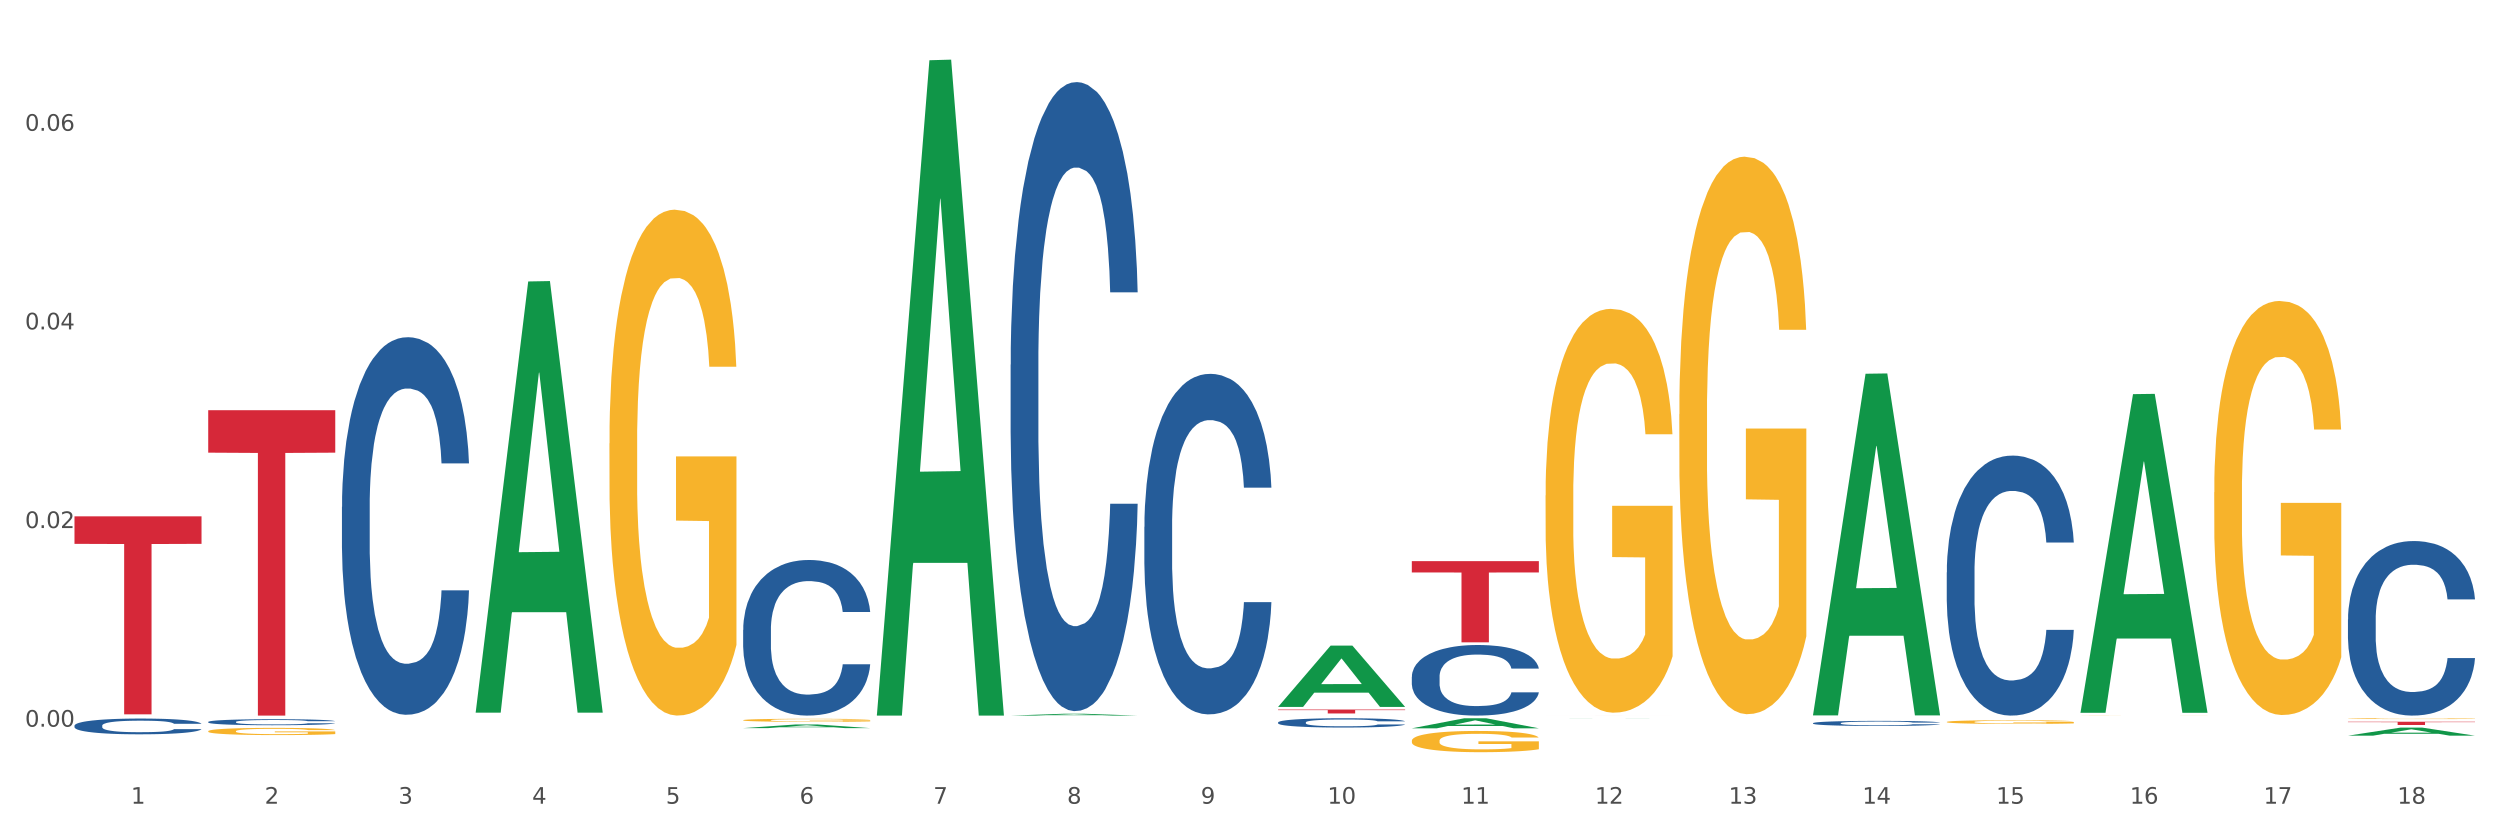
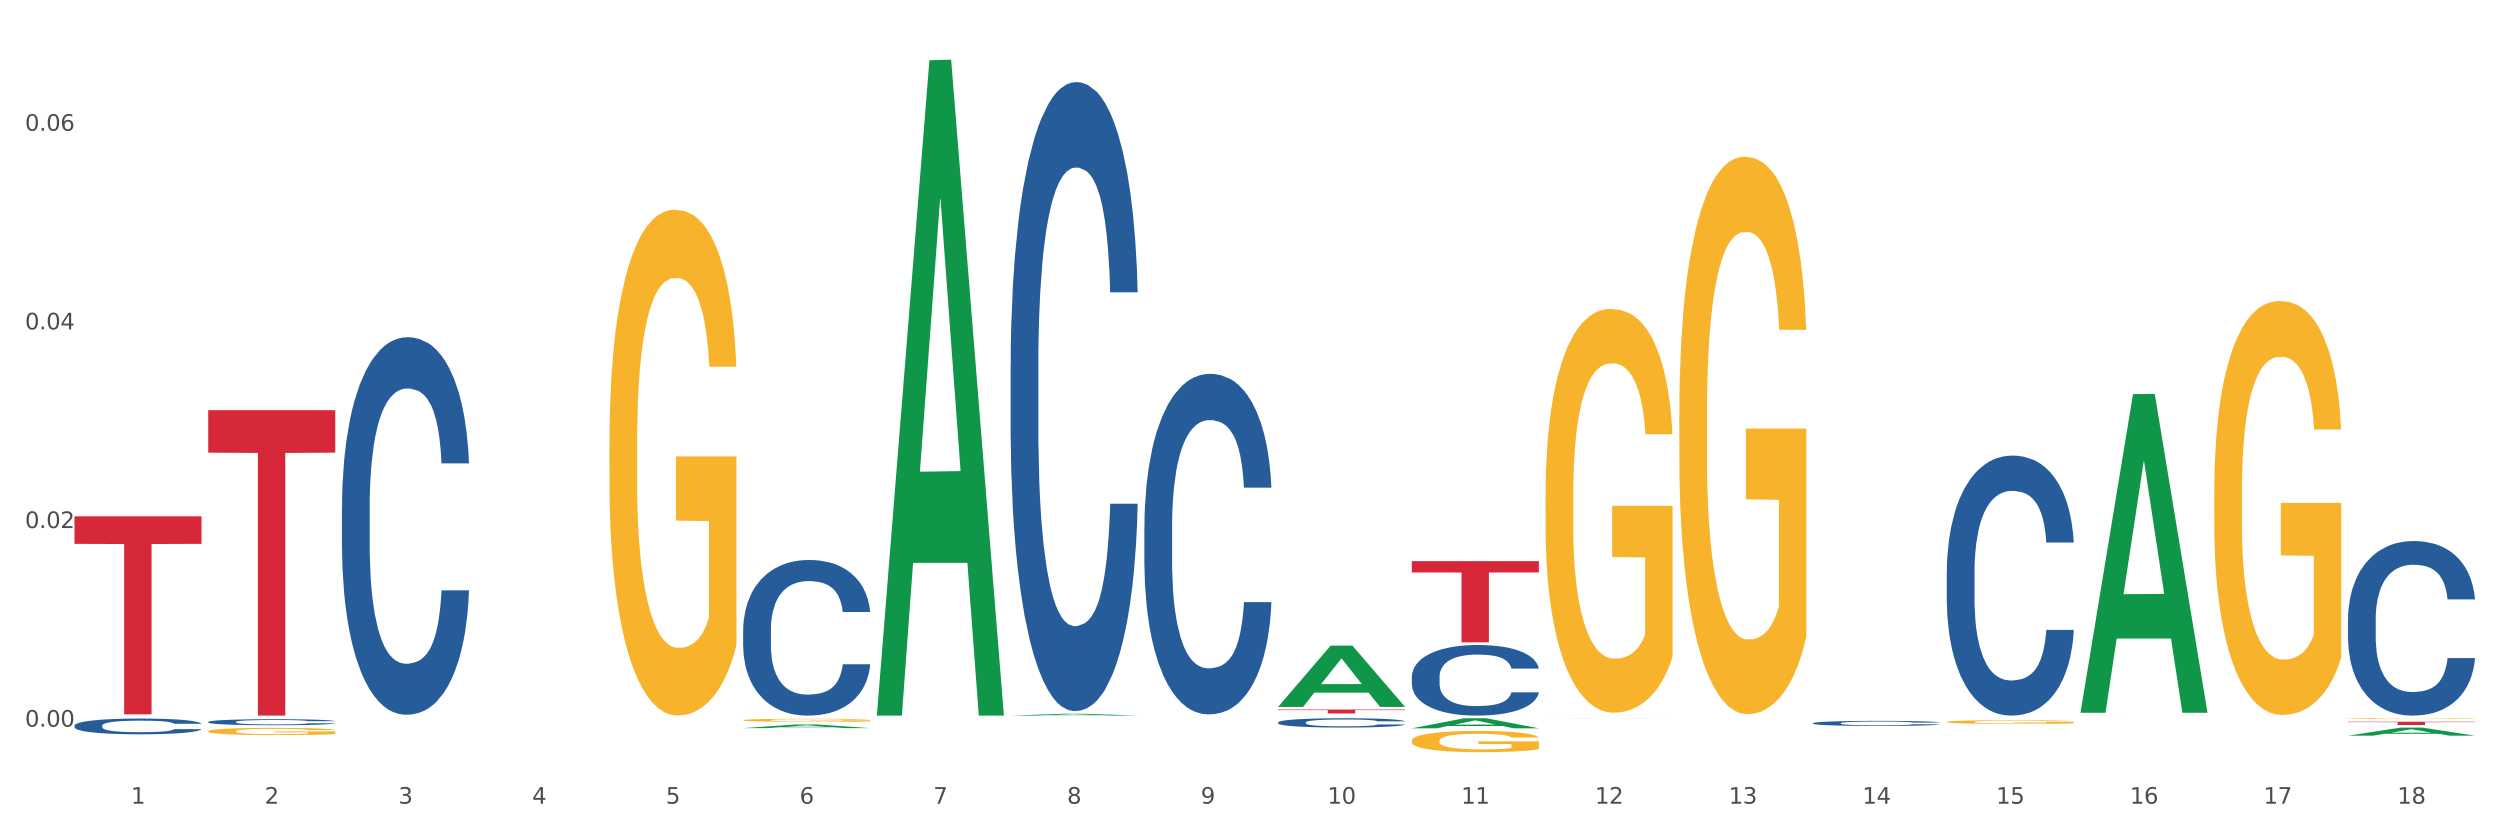
<svg xmlns="http://www.w3.org/2000/svg" xmlns:xlink="http://www.w3.org/1999/xlink" width="1080pt" height="360pt" viewBox="0 0 1080 360" version="1.1">
  <rect x="0" y="0" width="1080" height="360" fill="#333333" stroke="none" />
  <defs>
    <style type="text/css">*{stroke-linejoin: round; stroke-linecap: butt}</style>
  </defs>
  <g id="figure_1">
    <g id="patch_1">
      <path d="M 0 360  L 1080 360  L 1080 0  L 0 0  z " style="fill: #ffffff; stroke: #ffffff; stroke-linejoin: miter" />
    </g>
    <g id="axes_1">
      <g id="matplotlib.axis_1">
        <g id="xtick_1">
          <g id="text_1">
            <g style="fill: #4d4d4d" transform="translate(56.563 347.204) scale(0.096 -0.096)">
              <defs>
                <path id="DejaVuSans-31" d="M 794 531  L 1825 531  L 1825 4091  L 703 3866  L 703 4441  L 1819 4666  L 2450 4666  L 2450 531  L 3481 531  L 3481 0  L 794 0  L 794 531  z " transform="scale(0.016)" />
              </defs>
              <use xlink:href="#DejaVuSans-31" />
            </g>
          </g>
        </g>
        <g id="xtick_2">
          <g id="text_2">
            <g style="fill: #4d4d4d" transform="translate(114.336 347.204) scale(0.096 -0.096)">
              <defs>
                <path id="DejaVuSans-32" d="M 1228 531  L 3431 531  L 3431 0  L 469 0  L 469 531  Q 828 903 1448 1529  Q 2069 2156 2228 2338  Q 2531 2678 2651 2914  Q 2772 3150 2772 3378  Q 2772 3750 2511 3984  Q 2250 4219 1831 4219  Q 1534 4219 1204 4116  Q 875 4013 500 3803  L 500 4441  Q 881 4594 1212 4672  Q 1544 4750 1819 4750  Q 2544 4750 2975 4387  Q 3406 4025 3406 3419  Q 3406 3131 3298 2873  Q 3191 2616 2906 2266  Q 2828 2175 2409 1742  Q 1991 1309 1228 531  z " transform="scale(0.016)" />
              </defs>
              <use xlink:href="#DejaVuSans-32" />
            </g>
          </g>
        </g>
        <g id="xtick_3">
          <g id="text_3">
            <g style="fill: #4d4d4d" transform="translate(172.109 347.204) scale(0.096 -0.096)">
              <defs>
                <path id="DejaVuSans-33" d="M 2597 2516  Q 3050 2419 3304 2112  Q 3559 1806 3559 1356  Q 3559 666 3084 287  Q 2609 -91 1734 -91  Q 1441 -91 1130 -33  Q 819 25 488 141  L 488 750  Q 750 597 1062 519  Q 1375 441 1716 441  Q 2309 441 2620 675  Q 2931 909 2931 1356  Q 2931 1769 2642 2001  Q 2353 2234 1838 2234  L 1294 2234  L 1294 2753  L 1863 2753  Q 2328 2753 2575 2939  Q 2822 3125 2822 3475  Q 2822 3834 2567 4026  Q 2313 4219 1838 4219  Q 1578 4219 1281 4162  Q 984 4106 628 3988  L 628 4550  Q 988 4650 1302 4700  Q 1616 4750 1894 4750  Q 2613 4750 3031 4423  Q 3450 4097 3450 3541  Q 3450 3153 3228 2886  Q 3006 2619 2597 2516  z " transform="scale(0.016)" />
              </defs>
              <use xlink:href="#DejaVuSans-33" />
            </g>
          </g>
        </g>
        <g id="xtick_4">
          <g id="text_4">
            <g style="fill: #4d4d4d" transform="translate(229.882 347.204) scale(0.096 -0.096)">
              <defs>
                <path id="DejaVuSans-34" d="M 2419 4116  L 825 1625  L 2419 1625  L 2419 4116  z M 2253 4666  L 3047 4666  L 3047 1625  L 3713 1625  L 3713 1100  L 3047 1100  L 3047 0  L 2419 0  L 2419 1100  L 313 1100  L 313 1709  L 2253 4666  z " transform="scale(0.016)" />
              </defs>
              <use xlink:href="#DejaVuSans-34" />
            </g>
          </g>
        </g>
        <g id="xtick_5">
          <g id="text_5">
            <g style="fill: #4d4d4d" transform="translate(287.655 347.204) scale(0.096 -0.096)">
              <defs>
                <path id="DejaVuSans-35" d="M 691 4666  L 3169 4666  L 3169 4134  L 1269 4134  L 1269 2991  Q 1406 3038 1543 3061  Q 1681 3084 1819 3084  Q 2600 3084 3056 2656  Q 3513 2228 3513 1497  Q 3513 744 3044 326  Q 2575 -91 1722 -91  Q 1428 -91 1123 -41  Q 819 9 494 109  L 494 744  Q 775 591 1075 516  Q 1375 441 1709 441  Q 2250 441 2565 725  Q 2881 1009 2881 1497  Q 2881 1984 2565 2268  Q 2250 2553 1709 2553  Q 1456 2553 1204 2497  Q 953 2441 691 2322  L 691 4666  z " transform="scale(0.016)" />
              </defs>
              <use xlink:href="#DejaVuSans-35" />
            </g>
          </g>
        </g>
        <g id="xtick_6">
          <g id="text_6">
            <g style="fill: #4d4d4d" transform="translate(345.428 347.204) scale(0.096 -0.096)">
              <defs>
                <path id="DejaVuSans-36" d="M 2113 2584  Q 1688 2584 1439 2293  Q 1191 2003 1191 1497  Q 1191 994 1439 701  Q 1688 409 2113 409  Q 2538 409 2786 701  Q 3034 994 3034 1497  Q 3034 2003 2786 2293  Q 2538 2584 2113 2584  z M 3366 4563  L 3366 3988  Q 3128 4100 2886 4159  Q 2644 4219 2406 4219  Q 1781 4219 1451 3797  Q 1122 3375 1075 2522  Q 1259 2794 1537 2939  Q 1816 3084 2150 3084  Q 2853 3084 3261 2657  Q 3669 2231 3669 1497  Q 3669 778 3244 343  Q 2819 -91 2113 -91  Q 1303 -91 875 529  Q 447 1150 447 2328  Q 447 3434 972 4092  Q 1497 4750 2381 4750  Q 2619 4750 2861 4703  Q 3103 4656 3366 4563  z " transform="scale(0.016)" />
              </defs>
              <use xlink:href="#DejaVuSans-36" />
            </g>
          </g>
        </g>
        <g id="xtick_7">
          <g id="text_7">
            <g style="fill: #4d4d4d" transform="translate(403.201 347.204) scale(0.096 -0.096)">
              <defs>
                <path id="DejaVuSans-37" d="M 525 4666  L 3525 4666  L 3525 4397  L 1831 0  L 1172 0  L 2766 4134  L 525 4134  L 525 4666  z " transform="scale(0.016)" />
              </defs>
              <use xlink:href="#DejaVuSans-37" />
            </g>
          </g>
        </g>
        <g id="xtick_8">
          <g id="text_8">
            <g style="fill: #4d4d4d" transform="translate(460.974 347.204) scale(0.096 -0.096)">
              <defs>
                <path id="DejaVuSans-38" d="M 2034 2216  Q 1584 2216 1326 1975  Q 1069 1734 1069 1313  Q 1069 891 1326 650  Q 1584 409 2034 409  Q 2484 409 2743 651  Q 3003 894 3003 1313  Q 3003 1734 2745 1975  Q 2488 2216 2034 2216  z M 1403 2484  Q 997 2584 770 2862  Q 544 3141 544 3541  Q 544 4100 942 4425  Q 1341 4750 2034 4750  Q 2731 4750 3128 4425  Q 3525 4100 3525 3541  Q 3525 3141 3298 2862  Q 3072 2584 2669 2484  Q 3125 2378 3379 2068  Q 3634 1759 3634 1313  Q 3634 634 3220 271  Q 2806 -91 2034 -91  Q 1263 -91 848 271  Q 434 634 434 1313  Q 434 1759 690 2068  Q 947 2378 1403 2484  z M 1172 3481  Q 1172 3119 1398 2916  Q 1625 2713 2034 2713  Q 2441 2713 2670 2916  Q 2900 3119 2900 3481  Q 2900 3844 2670 4047  Q 2441 4250 2034 4250  Q 1625 4250 1398 4047  Q 1172 3844 1172 3481  z " transform="scale(0.016)" />
              </defs>
              <use xlink:href="#DejaVuSans-38" />
            </g>
          </g>
        </g>
        <g id="xtick_9">
          <g id="text_9">
            <g style="fill: #4d4d4d" transform="translate(518.747 347.204) scale(0.096 -0.096)">
              <defs>
                <path id="DejaVuSans-39" d="M 703 97  L 703 672  Q 941 559 1184 500  Q 1428 441 1663 441  Q 2288 441 2617 861  Q 2947 1281 2994 2138  Q 2813 1869 2534 1725  Q 2256 1581 1919 1581  Q 1219 1581 811 2004  Q 403 2428 403 3163  Q 403 3881 828 4315  Q 1253 4750 1959 4750  Q 2769 4750 3195 4129  Q 3622 3509 3622 2328  Q 3622 1225 3098 567  Q 2575 -91 1691 -91  Q 1453 -91 1209 -44  Q 966 3 703 97  z M 1959 2075  Q 2384 2075 2632 2365  Q 2881 2656 2881 3163  Q 2881 3666 2632 3958  Q 2384 4250 1959 4250  Q 1534 4250 1286 3958  Q 1038 3666 1038 3163  Q 1038 2656 1286 2365  Q 1534 2075 1959 2075  z " transform="scale(0.016)" />
              </defs>
              <use xlink:href="#DejaVuSans-39" />
            </g>
          </g>
        </g>
        <g id="xtick_10">
          <g id="text_10">
            <g style="fill: #4d4d4d" transform="translate(573.466 347.204) scale(0.096 -0.096)">
              <defs>
                <path id="DejaVuSans-30" d="M 2034 4250  Q 1547 4250 1301 3770  Q 1056 3291 1056 2328  Q 1056 1369 1301 889  Q 1547 409 2034 409  Q 2525 409 2770 889  Q 3016 1369 3016 2328  Q 3016 3291 2770 3770  Q 2525 4250 2034 4250  z M 2034 4750  Q 2819 4750 3233 4129  Q 3647 3509 3647 2328  Q 3647 1150 3233 529  Q 2819 -91 2034 -91  Q 1250 -91 836 529  Q 422 1150 422 2328  Q 422 3509 836 4129  Q 1250 4750 2034 4750  z " transform="scale(0.016)" />
              </defs>
              <use xlink:href="#DejaVuSans-31" />
              <use xlink:href="#DejaVuSans-30" transform="translate(63.623 0)" />
            </g>
          </g>
        </g>
        <g id="xtick_11">
          <g id="text_11">
            <g style="fill: #4d4d4d" transform="translate(631.239 347.204) scale(0.096 -0.096)">
              <use xlink:href="#DejaVuSans-31" />
              <use xlink:href="#DejaVuSans-31" transform="translate(63.623 0)" />
            </g>
          </g>
        </g>
        <g id="xtick_12">
          <g id="text_12">
            <g style="fill: #4d4d4d" transform="translate(689.012 347.204) scale(0.096 -0.096)">
              <use xlink:href="#DejaVuSans-31" />
              <use xlink:href="#DejaVuSans-32" transform="translate(63.623 0)" />
            </g>
          </g>
        </g>
        <g id="xtick_13">
          <g id="text_13">
            <g style="fill: #4d4d4d" transform="translate(746.785 347.204) scale(0.096 -0.096)">
              <use xlink:href="#DejaVuSans-31" />
              <use xlink:href="#DejaVuSans-33" transform="translate(63.623 0)" />
            </g>
          </g>
        </g>
        <g id="xtick_14">
          <g id="text_14">
            <g style="fill: #4d4d4d" transform="translate(804.558 347.204) scale(0.096 -0.096)">
              <use xlink:href="#DejaVuSans-31" />
              <use xlink:href="#DejaVuSans-34" transform="translate(63.623 0)" />
            </g>
          </g>
        </g>
        <g id="xtick_15">
          <g id="text_15">
            <g style="fill: #4d4d4d" transform="translate(862.331 347.204) scale(0.096 -0.096)">
              <use xlink:href="#DejaVuSans-31" />
              <use xlink:href="#DejaVuSans-35" transform="translate(63.623 0)" />
            </g>
          </g>
        </g>
        <g id="xtick_16">
          <g id="text_16">
            <g style="fill: #4d4d4d" transform="translate(920.104 347.204) scale(0.096 -0.096)">
              <use xlink:href="#DejaVuSans-31" />
              <use xlink:href="#DejaVuSans-36" transform="translate(63.623 0)" />
            </g>
          </g>
        </g>
        <g id="xtick_17">
          <g id="text_17">
            <g style="fill: #4d4d4d" transform="translate(977.877 347.204) scale(0.096 -0.096)">
              <use xlink:href="#DejaVuSans-31" />
              <use xlink:href="#DejaVuSans-37" transform="translate(63.623 0)" />
            </g>
          </g>
        </g>
        <g id="xtick_18">
          <g id="text_18">
            <g style="fill: #4d4d4d" transform="translate(1035.65 347.204) scale(0.096 -0.096)">
              <use xlink:href="#DejaVuSans-31" />
              <use xlink:href="#DejaVuSans-38" transform="translate(63.623 0)" />
            </g>
          </g>
        </g>
        <g id="xtick_19" />
        <g id="xtick_20" />
        <g id="xtick_21" />
        <g id="xtick_22" />
        <g id="xtick_23" />
        <g id="xtick_24" />
        <g id="xtick_25" />
        <g id="xtick_26" />
        <g id="xtick_27" />
        <g id="xtick_28" />
        <g id="xtick_29" />
        <g id="xtick_30" />
        <g id="xtick_31" />
        <g id="xtick_32" />
        <g id="xtick_33" />
        <g id="xtick_34" />
        <g id="xtick_35" />
      </g>
      <g id="matplotlib.axis_2">
        <g id="ytick_1">
          <g id="text_19">
            <g style="fill: #4d4d4d" transform="translate(10.8 313.926) scale(0.096 -0.096)">
              <defs>
                <path id="DejaVuSans-2e" d="M 684 794  L 1344 794  L 1344 0  L 684 0  L 684 794  z " transform="scale(0.016)" />
              </defs>
              <use xlink:href="#DejaVuSans-30" />
              <use xlink:href="#DejaVuSans-2e" transform="translate(63.623 0)" />
              <use xlink:href="#DejaVuSans-30" transform="translate(95.41 0)" />
              <use xlink:href="#DejaVuSans-30" transform="translate(159.033 0)" />
            </g>
          </g>
        </g>
        <g id="ytick_2">
          <g id="text_20">
            <g style="fill: #4d4d4d" transform="translate(10.8 228.115) scale(0.096 -0.096)">
              <use xlink:href="#DejaVuSans-30" />
              <use xlink:href="#DejaVuSans-2e" transform="translate(63.623 0)" />
              <use xlink:href="#DejaVuSans-30" transform="translate(95.41 0)" />
              <use xlink:href="#DejaVuSans-32" transform="translate(159.033 0)" />
            </g>
          </g>
        </g>
        <g id="ytick_3">
          <g id="text_21">
            <g style="fill: #4d4d4d" transform="translate(10.8 142.304) scale(0.096 -0.096)">
              <use xlink:href="#DejaVuSans-30" />
              <use xlink:href="#DejaVuSans-2e" transform="translate(63.623 0)" />
              <use xlink:href="#DejaVuSans-30" transform="translate(95.41 0)" />
              <use xlink:href="#DejaVuSans-34" transform="translate(159.033 0)" />
            </g>
          </g>
        </g>
        <g id="ytick_4">
          <g id="text_22">
            <g style="fill: #4d4d4d" transform="translate(10.8 56.494) scale(0.096 -0.096)">
              <use xlink:href="#DejaVuSans-30" />
              <use xlink:href="#DejaVuSans-2e" transform="translate(63.623 0)" />
              <use xlink:href="#DejaVuSans-30" transform="translate(95.41 0)" />
              <use xlink:href="#DejaVuSans-36" transform="translate(159.033 0)" />
            </g>
          </g>
        </g>
        <g id="ytick_5" />
        <g id="ytick_6" />
        <g id="ytick_7" />
      </g>
      <g id="PolyCollection_1">
-         <path d="M 205.494 307.533  L 205.551 307.358  L 228.183 121.591  L 237.576 121.416  L 260.378 307.883  L 249.515 307.883  L 244.592 264.462  L 221.224 264.462  L 221.054 265.162  L 216.301 307.883  L 205.494 307.883  L 205.494 307.533  L 224.166 238.549  L 241.65 238.374  L 232.993 161.161  L 232.88 160.811  L 232.766 161.336  L 224.109 238.374  L 224.166 238.549  L 205.494 307.533  z " clip-path="url(#p6587a34e0d)" style="fill: #109648" />
        <path d="M 783.224 312.402  L 783.289 312.4  L 783.289 312.344  L 783.483 312.268  L 784.197 312.128  L 785.105 312.021  L 786.662 311.897  L 787.506 311.845  L 788.608 311.787  L 790.879 311.693  L 793.474 311.613  L 795.291 311.568  L 796.653 311.54  L 799.702 311.49  L 801.454 311.468  L 803.27 311.45  L 804.827 311.438  L 807.422 311.424  L 809.498 311.418  L 811.899 311.416  L 813.91 311.418  L 816.57 311.426  L 820.462 311.45  L 821.954 311.464  L 823.965 311.488  L 826.041 311.52  L 827.728 311.552  L 829.674 311.599  L 831.685 311.659  L 833.632 311.735  L 834.994 311.805  L 836.097 311.879  L 837.07 311.969  L 837.784 312.068  L 838.108 312.15  L 826.236 312.15  L 825.912 312.076  L 825.263 311.995  L 824.614 311.941  L 823.9 311.897  L 822.798 311.847  L 821.824 311.815  L 820.203 311.777  L 818.71 311.753  L 817.478 311.739  L 815.986 311.727  L 812.807 311.715  L 810.536 311.715  L 809.109 311.719  L 807.357 311.729  L 805.865 311.743  L 804.114 311.767  L 802.751 311.793  L 801.389 311.827  L 800.61 311.851  L 799.443 311.895  L 798.664 311.931  L 797.626 311.993  L 797.042 312.037  L 796.004 312.152  L 795.55 312.236  L 795.355 312.294  L 795.226 312.358  L 795.226 312.671  L 795.615 312.811  L 795.939 312.871  L 796.458 312.939  L 797.431 313.028  L 798.859 313.114  L 800.351 313.176  L 801.583 313.214  L 802.751 313.242  L 803.919 313.264  L 805.346 313.284  L 806.514 313.296  L 808.266 313.308  L 810.342 313.314  L 811.963 313.314  L 815.272 313.304  L 816.764 313.294  L 818.191 313.28  L 819.748 313.258  L 820.981 313.234  L 821.695 313.216  L 822.862 313.178  L 823.771 313.138  L 824.549 313.092  L 825.068 313.052  L 825.652 312.992  L 826.106 312.923  L 826.236 312.887  L 838.108 312.887  L 837.849 312.959  L 837.394 313.03  L 836.486 313.124  L 835.773 313.178  L 834.67 313.244  L 833.502 313.3  L 831.88 313.362  L 830.388 313.408  L 828.831 313.448  L 827.144 313.485  L 824.095 313.535  L 822.992 313.549  L 820.657 313.573  L 818.84 313.587  L 816.18 313.601  L 813.456 313.609  L 810.601 313.611  L 808.071 313.607  L 805.281 313.595  L 803.53 313.583  L 801.583 313.565  L 799.313 313.537  L 797.172 313.503  L 795.161 313.463  L 793.279 313.416  L 791.528 313.364  L 789.257 313.278  L 787.57 313.194  L 786.338 313.116  L 785.494 313.05  L 784.651 312.965  L 784.197 312.907  L 783.483 312.767  L 783.224 312.637  L 783.224 312.402  z " clip-path="url(#p6587a34e0d)" style="fill: #255c99" />
        <path d="M 609.905 292.343  L 609.97 292.315  L 609.97 291.535  L 610.164 290.477  L 610.878 288.527  L 611.786 287.051  L 613.343 285.323  L 614.187 284.599  L 615.289 283.791  L 617.56 282.482  L 620.155 281.368  L 621.972 280.755  L 623.334 280.365  L 626.383 279.669  L 628.135 279.362  L 629.951 279.112  L 631.508 278.944  L 634.103 278.749  L 636.179 278.666  L 638.58 278.638  L 640.591 278.666  L 643.251 278.777  L 647.143 279.112  L 648.635 279.307  L 650.646 279.641  L 652.722 280.087  L 654.409 280.532  L 656.355 281.173  L 658.367 282.009  L 660.313 283.067  L 661.675 284.042  L 662.778 285.073  L 663.751 286.326  L 664.465 287.691  L 664.789 288.833  L 652.917 288.833  L 652.593 287.803  L 651.944 286.688  L 651.295 285.936  L 650.581 285.323  L 649.479 284.627  L 648.505 284.181  L 646.884 283.652  L 645.391 283.318  L 644.159 283.123  L 642.667 282.956  L 639.488 282.789  L 637.217 282.789  L 635.79 282.844  L 634.038 282.984  L 632.546 283.179  L 630.795 283.513  L 629.432 283.875  L 628.07 284.349  L 627.291 284.683  L 626.124 285.296  L 625.345 285.797  L 624.307 286.661  L 623.723 287.273  L 622.685 288.861  L 622.231 290.031  L 622.036 290.839  L 621.907 291.73  L 621.907 296.076  L 622.296 298.026  L 622.62 298.862  L 623.139 299.809  L 624.112 301.034  L 625.54 302.232  L 627.032 303.096  L 628.264 303.625  L 629.432 304.015  L 630.6 304.321  L 632.027 304.6  L 633.195 304.767  L 634.947 304.934  L 637.023 305.018  L 638.644 305.018  L 641.953 304.878  L 643.445 304.739  L 644.872 304.544  L 646.429 304.238  L 647.662 303.903  L 648.376 303.653  L 649.543 303.123  L 650.452 302.566  L 651.23 301.926  L 651.749 301.369  L 652.333 300.533  L 652.787 299.586  L 652.917 299.084  L 664.789 299.084  L 664.53 300.087  L 664.076 301.062  L 663.167 302.371  L 662.454 303.123  L 661.351 304.043  L 660.183 304.823  L 658.561 305.686  L 657.069 306.327  L 655.512 306.884  L 653.825 307.385  L 650.776 308.082  L 649.673 308.277  L 647.338 308.611  L 645.521 308.806  L 642.861 309.001  L 640.137 309.113  L 637.282 309.14  L 634.752 309.085  L 631.962 308.918  L 630.211 308.75  L 628.264 308.5  L 625.994 308.11  L 623.853 307.636  L 621.842 307.079  L 619.96 306.438  L 618.209 305.714  L 615.938 304.516  L 614.251 303.346  L 613.019 302.26  L 612.175 301.341  L 611.332 300.171  L 610.878 299.363  L 610.164 297.413  L 609.905 295.602  L 609.905 292.343  z " clip-path="url(#p6587a34e0d)" style="fill: #255c99" />
        <path d="M 494.359 227.603  L 494.424 227.468  L 494.424 223.706  L 494.618 218.601  L 495.332 209.196  L 496.24 202.076  L 497.797 193.746  L 498.641 190.253  L 499.743 186.357  L 502.014 180.042  L 504.609 174.668  L 506.426 171.712  L 507.788 169.831  L 510.837 166.472  L 512.589 164.995  L 514.405 163.785  L 515.962 162.979  L 518.557 162.039  L 520.633 161.636  L 523.034 161.501  L 525.045 161.636  L 527.705 162.173  L 531.597 163.785  L 533.089 164.726  L 535.1 166.338  L 537.176 168.488  L 538.863 170.637  L 540.809 173.727  L 542.821 177.758  L 544.767 182.863  L 546.129 187.566  L 547.232 192.537  L 548.205 198.583  L 548.919 205.166  L 549.243 210.674  L 537.371 210.674  L 537.047 205.703  L 536.398 200.329  L 535.749 196.702  L 535.036 193.746  L 533.933 190.387  L 532.96 188.237  L 531.338 185.685  L 529.846 184.073  L 528.613 183.132  L 527.121 182.326  L 523.942 181.52  L 521.671 181.52  L 520.244 181.789  L 518.492 182.46  L 517 183.401  L 515.249 185.013  L 513.886 186.76  L 512.524 189.044  L 511.745 190.656  L 510.578 193.612  L 509.799 196.03  L 508.761 200.195  L 508.177 203.151  L 507.139 210.809  L 506.685 216.451  L 506.49 220.348  L 506.361 224.647  L 506.361 245.606  L 506.75 255.011  L 507.074 259.041  L 507.593 263.609  L 508.566 269.521  L 509.994 275.298  L 511.486 279.463  L 512.718 282.015  L 513.886 283.896  L 515.054 285.374  L 516.481 286.718  L 517.649 287.524  L 519.401 288.33  L 521.477 288.733  L 523.099 288.733  L 526.407 288.061  L 527.899 287.389  L 529.327 286.449  L 530.884 284.971  L 532.116 283.359  L 532.83 282.15  L 533.998 279.597  L 534.906 276.91  L 535.684 273.82  L 536.203 271.133  L 536.787 267.102  L 537.241 262.534  L 537.371 260.116  L 549.243 260.116  L 548.984 264.953  L 548.53 269.655  L 547.621 275.969  L 546.908 279.597  L 545.805 284.031  L 544.637 287.792  L 543.015 291.957  L 541.523 295.047  L 539.966 297.735  L 538.279 300.153  L 535.23 303.512  L 534.127 304.452  L 531.792 306.064  L 529.975 307.005  L 527.315 307.945  L 524.591 308.483  L 521.736 308.617  L 519.206 308.348  L 516.416 307.542  L 514.665 306.736  L 512.718 305.527  L 510.448 303.646  L 508.307 301.362  L 506.296 298.675  L 504.414 295.585  L 502.663 292.092  L 500.392 286.315  L 498.705 280.672  L 497.473 275.432  L 496.629 270.998  L 495.786 265.356  L 495.332 261.459  L 494.618 252.055  L 494.359 243.322  L 494.359 227.603  z " clip-path="url(#p6587a34e0d)" style="fill: #255c99" />
        <path d="M 436.586 157.56  L 436.651 157.312  L 436.651 150.363  L 436.845 140.932  L 437.559 123.56  L 438.467 110.407  L 440.024 95.02  L 440.868 88.568  L 441.97 81.371  L 444.241 69.707  L 446.836 59.78  L 448.653 54.32  L 450.015 50.846  L 453.064 44.641  L 454.816 41.911  L 456.632 39.678  L 458.189 38.189  L 460.784 36.452  L 462.86 35.707  L 465.261 35.459  L 467.272 35.707  L 469.932 36.7  L 473.824 39.678  L 475.316 41.415  L 477.327 44.393  L 479.403 48.364  L 481.09 52.335  L 483.036 58.043  L 485.048 65.488  L 486.994 74.918  L 488.356 83.604  L 489.459 92.787  L 490.432 103.955  L 491.146 116.115  L 491.47 126.29  L 479.598 126.29  L 479.274 117.108  L 478.625 107.181  L 477.976 100.48  L 477.263 95.02  L 476.16 88.816  L 475.187 84.845  L 473.565 80.13  L 472.073 77.152  L 470.84 75.415  L 469.348 73.926  L 466.169 72.437  L 463.898 72.437  L 462.471 72.933  L 460.719 74.174  L 459.227 75.911  L 457.476 78.889  L 456.113 82.115  L 454.751 86.334  L 453.972 89.312  L 452.805 94.772  L 452.026 99.239  L 450.988 106.933  L 450.404 112.392  L 449.366 126.538  L 448.912 136.962  L 448.718 144.159  L 448.588 152.1  L 448.588 190.815  L 448.977 208.187  L 449.301 215.632  L 449.82 224.07  L 450.794 234.99  L 452.221 245.661  L 453.713 253.355  L 454.946 258.07  L 456.113 261.544  L 457.281 264.274  L 458.708 266.756  L 459.876 268.245  L 461.628 269.734  L 463.704 270.479  L 465.326 270.479  L 468.634 269.238  L 470.126 267.997  L 471.554 266.26  L 473.111 263.53  L 474.343 260.552  L 475.057 258.318  L 476.225 253.603  L 477.133 248.639  L 477.911 242.931  L 478.43 237.968  L 479.014 230.523  L 479.468 222.085  L 479.598 217.618  L 491.47 217.618  L 491.211 226.552  L 490.757 235.238  L 489.848 246.902  L 489.135 253.603  L 488.032 261.792  L 486.864 268.741  L 485.242 276.435  L 483.75 282.143  L 482.193 287.106  L 480.506 291.573  L 477.457 297.778  L 476.354 299.515  L 474.019 302.493  L 472.202 304.23  L 469.542 305.967  L 466.818 306.96  L 463.963 307.208  L 461.433 306.712  L 458.643 305.223  L 456.892 303.734  L 454.946 301.5  L 452.675 298.026  L 450.534 293.807  L 448.523 288.843  L 446.642 283.135  L 444.89 276.683  L 442.619 266.011  L 440.932 255.588  L 439.7 245.909  L 438.856 237.72  L 438.013 227.296  L 437.559 220.099  L 436.845 202.727  L 436.586 186.596  L 436.586 157.56  z " clip-path="url(#p6587a34e0d)" style="fill: #255c99" />
        <path d="M 321.04 272.118  L 321.105 272.057  L 321.105 270.338  L 321.299 268.005  L 322.013 263.707  L 322.921 260.453  L 324.478 256.646  L 325.322 255.05  L 326.425 253.269  L 328.695 250.384  L 331.29 247.928  L 333.107 246.577  L 334.469 245.718  L 337.518 244.183  L 339.27 243.507  L 341.086 242.955  L 342.643 242.586  L 345.238 242.157  L 347.314 241.972  L 349.715 241.911  L 351.726 241.972  L 354.386 242.218  L 358.278 242.955  L 359.77 243.384  L 361.781 244.121  L 363.857 245.104  L 365.544 246.086  L 367.49 247.498  L 369.502 249.34  L 371.448 251.673  L 372.81 253.822  L 373.913 256.094  L 374.886 258.856  L 375.6 261.865  L 375.924 264.382  L 364.052 264.382  L 363.728 262.11  L 363.079 259.655  L 362.43 257.997  L 361.717 256.646  L 360.614 255.111  L 359.641 254.129  L 358.019 252.962  L 356.527 252.226  L 355.294 251.796  L 353.802 251.427  L 350.623 251.059  L 348.352 251.059  L 346.925 251.182  L 345.173 251.489  L 343.681 251.919  L 341.93 252.655  L 340.567 253.454  L 339.205 254.497  L 338.426 255.234  L 337.259 256.585  L 336.48 257.69  L 335.442 259.593  L 334.858 260.944  L 333.82 264.444  L 333.366 267.022  L 333.172 268.803  L 333.042 270.767  L 333.042 280.345  L 333.431 284.643  L 333.755 286.485  L 334.274 288.572  L 335.248 291.274  L 336.675 293.914  L 338.167 295.817  L 339.4 296.984  L 340.567 297.843  L 341.735 298.519  L 343.162 299.133  L 344.33 299.501  L 346.082 299.869  L 348.158 300.054  L 349.78 300.054  L 353.088 299.747  L 354.58 299.44  L 356.008 299.01  L 357.565 298.335  L 358.797 297.598  L 359.511 297.045  L 360.679 295.879  L 361.587 294.651  L 362.365 293.239  L 362.884 292.011  L 363.468 290.169  L 363.922 288.081  L 364.052 286.976  L 375.924 286.976  L 375.665 289.186  L 375.211 291.335  L 374.302 294.221  L 373.589 295.879  L 372.486 297.905  L 371.318 299.624  L 369.696 301.527  L 368.204 302.939  L 366.647 304.167  L 364.96 305.272  L 361.911 306.807  L 360.808 307.237  L 358.473 307.974  L 356.656 308.404  L 353.996 308.833  L 351.272 309.079  L 348.417 309.14  L 345.887 309.018  L 343.097 308.649  L 341.346 308.281  L 339.4 307.728  L 337.129 306.869  L 334.988 305.825  L 332.977 304.597  L 331.096 303.185  L 329.344 301.589  L 327.073 298.949  L 325.387 296.37  L 324.154 293.975  L 323.311 291.949  L 322.467 289.371  L 322.013 287.59  L 321.299 283.292  L 321.04 279.302  L 321.04 272.118  z " clip-path="url(#p6587a34e0d)" style="fill: #255c99" />
        <path d="M 147.721 218.964  L 147.786 218.815  L 147.786 214.644  L 147.98 208.983  L 148.694 198.556  L 149.602 190.661  L 151.159 181.425  L 152.003 177.552  L 153.106 173.232  L 155.376 166.231  L 157.971 160.273  L 159.788 156.996  L 161.15 154.91  L 164.199 151.186  L 165.951 149.548  L 167.767 148.207  L 169.324 147.313  L 171.919 146.27  L 173.995 145.823  L 176.396 145.674  L 178.407 145.823  L 181.067 146.419  L 184.959 148.207  L 186.451 149.25  L 188.463 151.037  L 190.539 153.421  L 192.225 155.804  L 194.172 159.23  L 196.183 163.699  L 198.129 169.359  L 199.491 174.573  L 200.594 180.085  L 201.567 186.788  L 202.281 194.087  L 202.605 200.195  L 190.733 200.195  L 190.409 194.683  L 189.76 188.724  L 189.111 184.702  L 188.398 181.425  L 187.295 177.701  L 186.322 175.318  L 184.7 172.488  L 183.208 170.7  L 181.975 169.657  L 180.483 168.764  L 177.304 167.87  L 175.033 167.87  L 173.606 168.168  L 171.854 168.913  L 170.362 169.955  L 168.611 171.743  L 167.248 173.679  L 165.886 176.212  L 165.107 177.999  L 163.94 181.276  L 163.161 183.958  L 162.123 188.576  L 161.539 191.853  L 160.501 200.343  L 160.047 206.6  L 159.853 210.92  L 159.723 215.687  L 159.723 238.925  L 160.112 249.352  L 160.436 253.821  L 160.955 258.885  L 161.929 265.44  L 163.356 271.845  L 164.848 276.463  L 166.081 279.293  L 167.248 281.379  L 168.416 283.017  L 169.843 284.507  L 171.011 285.401  L 172.763 286.294  L 174.839 286.741  L 176.461 286.741  L 179.769 285.997  L 181.261 285.252  L 182.689 284.209  L 184.246 282.57  L 185.478 280.783  L 186.192 279.442  L 187.36 276.612  L 188.268 273.633  L 189.046 270.207  L 189.565 267.227  L 190.149 262.758  L 190.603 257.694  L 190.733 255.012  L 202.605 255.012  L 202.346 260.375  L 201.892 265.589  L 200.983 272.59  L 200.27 276.612  L 199.167 281.528  L 197.999 285.699  L 196.377 290.316  L 194.885 293.743  L 193.328 296.722  L 191.641 299.403  L 188.592 303.127  L 187.489 304.17  L 185.154 305.957  L 183.337 307  L 180.678 308.043  L 177.953 308.639  L 175.098 308.788  L 172.568 308.49  L 169.778 307.596  L 168.027 306.702  L 166.081 305.362  L 163.81 303.276  L 161.669 300.744  L 159.658 297.765  L 157.777 294.338  L 156.025 290.465  L 153.754 284.06  L 152.068 277.804  L 150.835 271.994  L 149.992 267.078  L 149.148 260.822  L 148.694 256.502  L 147.98 246.075  L 147.721 236.392  L 147.721 218.964  z " clip-path="url(#p6587a34e0d)" style="fill: #255c99" />
        <path d="M 89.948 311.865  L 90.013 311.863  L 90.013 311.796  L 90.207 311.706  L 90.921 311.539  L 91.829 311.413  L 93.386 311.265  L 94.23 311.203  L 95.333 311.134  L 97.603 311.022  L 100.198 310.927  L 102.015 310.874  L 103.377 310.841  L 106.426 310.781  L 108.178 310.755  L 109.994 310.734  L 111.551 310.72  L 114.146 310.703  L 116.222 310.696  L 118.623 310.693  L 120.634 310.696  L 123.294 310.705  L 127.186 310.734  L 128.678 310.751  L 130.69 310.779  L 132.766 310.817  L 134.452 310.855  L 136.399 310.91  L 138.41 310.982  L 140.356 311.072  L 141.718 311.156  L 142.821 311.244  L 143.794 311.351  L 144.508 311.468  L 144.832 311.565  L 132.96 311.565  L 132.636 311.477  L 131.987 311.382  L 131.338 311.318  L 130.625 311.265  L 129.522 311.206  L 128.549 311.167  L 126.927 311.122  L 125.435 311.094  L 124.202 311.077  L 122.71 311.063  L 119.531 311.048  L 117.26 311.048  L 115.833 311.053  L 114.082 311.065  L 112.589 311.082  L 110.838 311.11  L 109.475 311.141  L 108.113 311.182  L 107.335 311.21  L 106.167 311.263  L 105.388 311.306  L 104.35 311.379  L 103.766 311.432  L 102.728 311.568  L 102.274 311.668  L 102.08 311.737  L 101.95 311.813  L 101.95 312.185  L 102.339 312.351  L 102.663 312.423  L 103.183 312.504  L 104.156 312.609  L 105.583 312.711  L 107.075 312.785  L 108.308 312.83  L 109.475 312.864  L 110.643 312.89  L 112.07 312.914  L 113.238 312.928  L 114.99 312.942  L 117.066 312.949  L 118.688 312.949  L 121.996 312.937  L 123.488 312.926  L 124.916 312.909  L 126.473 312.883  L 127.705 312.854  L 128.419 312.833  L 129.587 312.787  L 130.495 312.74  L 131.273 312.685  L 131.792 312.637  L 132.376 312.566  L 132.83 312.485  L 132.96 312.442  L 144.832 312.442  L 144.573 312.528  L 144.119 312.611  L 143.21 312.723  L 142.497 312.787  L 141.394 312.866  L 140.226 312.933  L 138.604 313.007  L 137.112 313.061  L 135.555 313.109  L 133.868 313.152  L 130.819 313.211  L 129.716 313.228  L 127.381 313.257  L 125.564 313.273  L 122.905 313.29  L 120.18 313.3  L 117.325 313.302  L 114.795 313.297  L 112.006 313.283  L 110.254 313.269  L 108.308 313.247  L 106.037 313.214  L 103.896 313.173  L 101.885 313.126  L 100.004 313.071  L 98.252 313.009  L 95.981 312.906  L 94.295 312.806  L 93.062 312.714  L 92.219 312.635  L 91.375 312.535  L 90.921 312.466  L 90.207 312.299  L 89.948 312.144  L 89.948 311.865  z " clip-path="url(#p6587a34e0d)" style="fill: #255c99" />
        <path d="M 32.175 313.472  L 32.24 313.466  L 32.24 313.292  L 32.434 313.056  L 33.148 312.62  L 34.056 312.291  L 35.613 311.905  L 36.457 311.743  L 37.56 311.563  L 39.83 311.271  L 42.425 311.022  L 44.242 310.885  L 45.604 310.798  L 48.653 310.642  L 50.405 310.574  L 52.221 310.518  L 53.778 310.481  L 56.373 310.437  L 58.449 310.419  L 60.85 310.412  L 62.861 310.419  L 65.521 310.443  L 69.413 310.518  L 70.905 310.562  L 72.917 310.636  L 74.993 310.736  L 76.679 310.835  L 78.626 310.978  L 80.637 311.165  L 82.583 311.401  L 83.945 311.619  L 85.048 311.849  L 86.021 312.129  L 86.735 312.434  L 87.059 312.689  L 75.187 312.689  L 74.863 312.459  L 74.214 312.21  L 73.565 312.042  L 72.852 311.905  L 71.749 311.75  L 70.776 311.65  L 69.154 311.532  L 67.662 311.457  L 66.429 311.414  L 64.937 311.376  L 61.758 311.339  L 59.487 311.339  L 58.06 311.352  L 56.309 311.383  L 54.816 311.426  L 53.065 311.501  L 51.702 311.582  L 50.34 311.687  L 49.562 311.762  L 48.394 311.899  L 47.615 312.011  L 46.577 312.204  L 45.993 312.34  L 44.955 312.695  L 44.501 312.956  L 44.307 313.137  L 44.177 313.336  L 44.177 314.306  L 44.566 314.741  L 44.891 314.928  L 45.41 315.139  L 46.383 315.413  L 47.81 315.68  L 49.302 315.873  L 50.535 315.991  L 51.702 316.079  L 52.87 316.147  L 54.297 316.209  L 55.465 316.246  L 57.217 316.284  L 59.293 316.302  L 60.915 316.302  L 64.223 316.271  L 65.715 316.24  L 67.143 316.197  L 68.7 316.128  L 69.932 316.054  L 70.646 315.998  L 71.814 315.88  L 72.722 315.755  L 73.5 315.612  L 74.019 315.488  L 74.603 315.301  L 75.057 315.09  L 75.187 314.978  L 87.059 314.978  L 86.8 315.202  L 86.346 315.419  L 85.437 315.712  L 84.724 315.88  L 83.621 316.085  L 82.453 316.259  L 80.831 316.452  L 79.339 316.595  L 77.782 316.719  L 76.095 316.831  L 73.046 316.987  L 71.943 317.03  L 69.608 317.105  L 67.791 317.148  L 65.132 317.192  L 62.407 317.217  L 59.552 317.223  L 57.022 317.211  L 54.233 317.173  L 52.481 317.136  L 50.535 317.08  L 48.264 316.993  L 46.123 316.887  L 44.112 316.763  L 42.231 316.62  L 40.479 316.458  L 38.208 316.191  L 36.522 315.929  L 35.289 315.687  L 34.446 315.481  L 33.602 315.22  L 33.148 315.04  L 32.434 314.604  L 32.175 314.2  L 32.175 313.472  z " clip-path="url(#p6587a34e0d)" style="fill: #255c99" />
        <path d="M 89.948 315.883  L 90.013 315.88  L 90.013 315.778  L 90.142 315.689  L 90.79 315.475  L 91.762 315.299  L 92.475 315.204  L 93.188 315.127  L 94.03 315.05  L 95.067 314.971  L 96.946 314.854  L 98.113 314.794  L 99.538 314.731  L 102.13 314.64  L 104.009 314.588  L 105.953 314.546  L 109.128 314.494  L 111.202 314.471  L 113.405 314.454  L 116.062 314.443  L 118.071 314.44  L 122.477 314.449  L 126.235 314.474  L 128.049 314.494  L 130.382 314.528  L 131.613 314.551  L 133.622 314.597  L 135.696 314.657  L 137.121 314.708  L 139.26 314.805  L 140.88 314.902  L 142.37 315.022  L 143.148 315.105  L 143.731 315.182  L 144.249 315.27  L 144.768 315.41  L 133.104 315.41  L 132.65 315.31  L 131.937 315.216  L 130.901 315.125  L 129.993 315.067  L 128.438 314.996  L 127.013 314.951  L 125.522 314.916  L 123.708 314.888  L 122.282 314.874  L 120.274 314.862  L 116.321 314.865  L 113.664 314.888  L 111.85 314.916  L 110.684 314.942  L 109.647 314.971  L 108.48 315.01  L 107.12 315.07  L 106.148 315.125  L 105.176 315.193  L 104.398 315.261  L 103.685 315.341  L 103.102 315.427  L 102.648 315.515  L 102.26 315.624  L 101.936 315.803  L 101.936 316.194  L 102.065 316.283  L 102.389 316.399  L 102.778 316.488  L 103.426 316.593  L 104.009 316.665  L 105.111 316.767  L 106.342 316.853  L 107.314 316.907  L 108.286 316.953  L 109.971 317.016  L 111.85 317.067  L 113.47 317.098  L 115.673 317.127  L 117.163 317.138  L 118.459 317.144  L 121.634 317.144  L 123.902 317.135  L 126.43 317.115  L 128.373 317.09  L 129.993 317.058  L 131.808 317.007  L 132.974 316.958  L 132.974 316.362  L 118.719 316.36  L 118.719 315.963  L 144.832 315.963  L 144.832 317.127  L 143.731 317.187  L 142.5 317.241  L 141.204 317.289  L 139.26 317.349  L 136.927 317.406  L 134.853 317.446  L 132.65 317.48  L 130.058 317.512  L 126.689 317.54  L 124.615 317.552  L 122.023 317.56  L 118.978 317.563  L 116.321 317.557  L 113.729 317.543  L 111.007 317.518  L 108.351 317.48  L 106.342 317.443  L 104.333 317.398  L 102.195 317.338  L 100.51 317.281  L 99.214 317.229  L 97.789 317.164  L 96.233 317.078  L 95.067 317.001  L 94.03 316.921  L 92.929 316.819  L 92.151 316.73  L 91.374 316.619  L 90.92 316.536  L 90.402 316.408  L 90.013 316.228  L 89.948 315.883  z " clip-path="url(#p6587a34e0d)" style="fill: #f7b32b" />
        <path d="M 32.175 223.056  L 87.059 223.056  L 87.059 234.941  L 65.47 235.022  L 65.47 308.582  L 53.635 308.582  L 53.635 235.022  L 32.175 234.941  L 32.175 223.137  L 32.175 223.056  z " clip-path="url(#p6587a34e0d)" style="fill: #d62839" />
        <path d="M 89.948 177.216  L 144.832 177.216  L 144.832 195.549  L 123.243 195.673  L 123.243 309.14  L 111.407 309.14  L 111.407 195.673  L 89.948 195.549  L 89.948 177.339  L 89.948 177.216  z " clip-path="url(#p6587a34e0d)" style="fill: #d62839" />
        <path d="M 840.997 247.285  L 841.062 247.182  L 841.062 244.31  L 841.256 240.412  L 841.97 233.232  L 842.878 227.795  L 844.435 221.435  L 845.278 218.768  L 846.381 215.793  L 848.652 210.972  L 851.247 206.869  L 853.063 204.612  L 854.426 203.176  L 857.475 200.611  L 859.227 199.483  L 861.043 198.56  L 862.6 197.944  L 865.195 197.226  L 867.271 196.918  L 869.672 196.816  L 871.683 196.918  L 874.343 197.329  L 878.235 198.56  L 879.727 199.278  L 881.738 200.509  L 883.814 202.15  L 885.501 203.791  L 887.447 206.15  L 889.458 209.228  L 891.405 213.126  L 892.767 216.716  L 893.87 220.512  L 894.843 225.128  L 895.557 230.154  L 895.881 234.36  L 884.009 234.36  L 883.685 230.564  L 883.036 226.461  L 882.387 223.692  L 881.673 221.435  L 880.571 218.87  L 879.597 217.229  L 877.976 215.28  L 876.483 214.049  L 875.251 213.331  L 873.759 212.716  L 870.58 212.1  L 868.309 212.1  L 866.882 212.305  L 865.13 212.818  L 863.638 213.536  L 861.887 214.767  L 860.524 216.101  L 859.162 217.845  L 858.383 219.076  L 857.216 221.332  L 856.437 223.179  L 855.399 226.359  L 854.815 228.615  L 853.777 234.462  L 853.323 238.771  L 853.128 241.746  L 852.999 245.028  L 852.999 261.031  L 853.388 268.211  L 853.712 271.289  L 854.231 274.776  L 855.204 279.29  L 856.632 283.701  L 858.124 286.881  L 859.356 288.83  L 860.524 290.266  L 861.692 291.394  L 863.119 292.42  L 864.287 293.035  L 866.039 293.651  L 868.115 293.959  L 869.736 293.959  L 873.045 293.446  L 874.537 292.933  L 875.964 292.215  L 877.521 291.086  L 878.754 289.855  L 879.468 288.932  L 880.635 286.983  L 881.544 284.932  L 882.322 282.572  L 882.841 280.521  L 883.425 277.443  L 883.879 273.956  L 884.009 272.109  L 895.881 272.109  L 895.622 275.802  L 895.167 279.392  L 894.259 284.214  L 893.546 286.983  L 892.443 290.368  L 891.275 293.241  L 889.653 296.421  L 888.161 298.78  L 886.604 300.831  L 884.917 302.678  L 881.868 305.242  L 880.765 305.96  L 878.43 307.191  L 876.613 307.909  L 873.953 308.628  L 871.229 309.038  L 868.374 309.14  L 865.844 308.935  L 863.054 308.32  L 861.303 307.704  L 859.356 306.781  L 857.086 305.345  L 854.945 303.601  L 852.934 301.55  L 851.052 299.19  L 849.301 296.523  L 847.03 292.112  L 845.343 287.804  L 844.111 283.803  L 843.267 280.418  L 842.424 276.11  L 841.97 273.135  L 841.256 265.954  L 840.997 259.287  L 840.997 247.285  z " clip-path="url(#p6587a34e0d)" style="fill: #255c99" />
        <path d="M 552.132 306.531  L 607.016 306.531  L 607.016 306.764  L 585.427 306.766  L 585.427 308.207  L 573.591 308.207  L 573.591 306.766  L 552.132 306.764  L 552.132 306.533  L 552.132 306.531  z " clip-path="url(#p6587a34e0d)" style="fill: #d62839" />
        <path d="M 667.678 309.025  L 722.562 309.025  L 722.562 309.026  L 700.973 309.026  L 700.973 309.034  L 689.137 309.034  L 689.137 309.026  L 667.678 309.026  L 667.678 309.025  L 667.678 309.025  z " clip-path="url(#p6587a34e0d)" style="fill: #d62839" />
        <path d="M 1014.316 311.779  L 1069.2 311.779  L 1069.2 311.975  L 1047.61 311.976  L 1047.61 313.186  L 1035.775 313.186  L 1035.775 311.976  L 1014.316 311.975  L 1014.316 311.78  L 1014.316 311.779  z " clip-path="url(#p6587a34e0d)" style="fill: #d62839" />
        <path d="M 263.267 191.567  L 263.332 191.368  L 263.332 184.182  L 263.461 177.995  L 264.109 163.025  L 265.081 150.651  L 265.794 144.064  L 266.507 138.675  L 267.349 133.286  L 268.386 127.697  L 270.265 119.514  L 271.432 115.323  L 272.857 110.932  L 275.449 104.545  L 277.328 100.952  L 279.272 97.958  L 282.447 94.365  L 284.521 92.769  L 286.724 91.571  L 289.381 90.773  L 291.389 90.573  L 295.796 91.172  L 299.554 92.968  L 301.368 94.365  L 303.701 96.761  L 304.932 98.357  L 306.941 101.551  L 309.015 105.742  L 310.44 109.335  L 312.579 116.121  L 314.199 122.907  L 315.689 131.29  L 316.466 137.078  L 317.05 142.467  L 317.568 148.655  L 318.086 158.435  L 306.423 158.435  L 305.969 151.449  L 305.256 144.862  L 304.22 138.475  L 303.312 134.484  L 301.757 129.494  L 300.332 126.3  L 298.841 123.905  L 297.027 121.909  L 295.601 120.911  L 293.593 120.113  L 289.64 120.313  L 286.983 121.909  L 285.169 123.905  L 284.002 125.702  L 282.966 127.697  L 281.799 130.492  L 280.439 134.683  L 279.467 138.475  L 278.495 143.266  L 277.717 148.056  L 277.004 153.644  L 276.421 159.632  L 275.967 165.82  L 275.579 173.404  L 275.255 185.979  L 275.255 213.323  L 275.384 219.51  L 275.708 227.693  L 276.097 233.881  L 276.745 241.266  L 277.328 246.256  L 278.43 253.441  L 279.661 259.429  L 280.633 263.221  L 281.605 266.414  L 283.29 270.805  L 285.169 274.398  L 286.789 276.594  L 288.992 278.59  L 290.482 279.388  L 291.778 279.787  L 294.953 279.787  L 297.221 279.188  L 299.748 277.791  L 301.692 275.995  L 303.312 273.799  L 305.127 270.207  L 306.293 266.814  L 306.293 225.099  L 292.037 224.899  L 292.037 197.156  L 318.151 197.156  L 318.151 278.59  L 317.05 282.781  L 315.819 286.573  L 314.523 289.966  L 312.579 294.158  L 310.246 298.15  L 308.172 300.944  L 305.969 303.339  L 303.377 305.535  L 300.008 307.53  L 297.934 308.329  L 295.342 308.928  L 292.297 309.127  L 289.64 308.728  L 287.048 307.73  L 284.326 305.934  L 281.67 303.339  L 279.661 300.744  L 277.652 297.551  L 275.514 293.359  L 273.829 289.368  L 272.533 285.775  L 271.108 281.184  L 269.552 275.196  L 268.386 269.807  L 267.349 264.219  L 266.248 257.034  L 265.47 250.846  L 264.692 243.062  L 264.239 237.274  L 263.721 228.292  L 263.332 215.718  L 263.267 191.567  z " clip-path="url(#p6587a34e0d)" style="fill: #f7b32b" />
        <path d="M 321.04 311.12  L 321.105 311.119  L 321.105 311.076  L 321.234 311.038  L 321.882 310.948  L 322.854 310.873  L 323.567 310.834  L 324.28 310.801  L 325.122 310.769  L 326.159 310.735  L 328.038 310.686  L 329.205 310.66  L 330.63 310.634  L 333.222 310.595  L 335.101 310.573  L 337.045 310.555  L 340.22 310.534  L 342.294 310.524  L 344.497 310.517  L 347.154 310.512  L 349.162 310.511  L 353.569 310.514  L 357.327 310.525  L 359.141 310.534  L 361.474 310.548  L 362.705 310.558  L 364.714 310.577  L 366.788 310.602  L 368.213 310.624  L 370.352 310.665  L 371.972 310.706  L 373.462 310.757  L 374.239 310.792  L 374.823 310.824  L 375.341 310.861  L 375.859 310.92  L 364.196 310.92  L 363.742 310.878  L 363.029 310.838  L 361.993 310.8  L 361.085 310.776  L 359.53 310.746  L 358.105 310.726  L 356.614 310.712  L 354.8 310.7  L 353.374 310.694  L 351.366 310.689  L 347.413 310.69  L 344.756 310.7  L 342.942 310.712  L 341.775 310.723  L 340.739 310.735  L 339.572 310.752  L 338.212 310.777  L 337.24 310.8  L 336.268 310.829  L 335.49 310.858  L 334.777 310.891  L 334.194 310.928  L 333.74 310.965  L 333.352 311.011  L 333.028 311.087  L 333.028 311.252  L 333.157 311.289  L 333.481 311.338  L 333.87 311.376  L 334.518 311.42  L 335.101 311.45  L 336.203 311.494  L 337.434 311.53  L 338.406 311.553  L 339.378 311.572  L 341.063 311.599  L 342.942 311.62  L 344.562 311.633  L 346.765 311.646  L 348.255 311.65  L 349.551 311.653  L 352.726 311.653  L 354.994 311.649  L 357.521 311.641  L 359.465 311.63  L 361.085 311.617  L 362.9 311.595  L 364.066 311.574  L 364.066 311.323  L 349.81 311.321  L 349.81 311.154  L 375.924 311.154  L 375.924 311.646  L 374.823 311.671  L 373.591 311.694  L 372.296 311.714  L 370.352 311.739  L 368.019 311.764  L 365.945 311.78  L 363.742 311.795  L 361.15 311.808  L 357.781 311.82  L 355.707 311.825  L 353.115 311.829  L 350.07 311.83  L 347.413 311.827  L 344.821 311.821  L 342.099 311.811  L 339.443 311.795  L 337.434 311.779  L 335.425 311.76  L 333.287 311.735  L 331.602 311.711  L 330.306 311.689  L 328.881 311.661  L 327.325 311.625  L 326.159 311.593  L 325.122 311.559  L 324.021 311.515  L 323.243 311.478  L 322.465 311.431  L 322.012 311.396  L 321.493 311.342  L 321.105 311.266  L 321.04 311.12  z " clip-path="url(#p6587a34e0d)" style="fill: #f7b32b" />
        <path d="M 609.905 320.013  L 609.97 320.005  L 609.97 319.703  L 610.099 319.444  L 610.747 318.815  L 611.719 318.295  L 612.432 318.019  L 613.145 317.793  L 613.987 317.566  L 615.024 317.332  L 616.903 316.988  L 618.069 316.812  L 619.495 316.628  L 622.087 316.36  L 623.966 316.209  L 625.91 316.083  L 629.085 315.932  L 631.159 315.865  L 633.362 315.815  L 636.019 315.781  L 638.027 315.773  L 642.434 315.798  L 646.192 315.874  L 648.006 315.932  L 650.339 316.033  L 651.57 316.1  L 653.579 316.234  L 655.653 316.41  L 657.078 316.561  L 659.216 316.846  L 660.836 317.131  L 662.327 317.483  L 663.104 317.726  L 663.688 317.952  L 664.206 318.212  L 664.724 318.622  L 653.061 318.622  L 652.607 318.329  L 651.894 318.052  L 650.857 317.784  L 649.95 317.617  L 648.395 317.407  L 646.97 317.273  L 645.479 317.173  L 643.665 317.089  L 642.239 317.047  L 640.231 317.013  L 636.278 317.022  L 633.621 317.089  L 631.807 317.173  L 630.64 317.248  L 629.604 317.332  L 628.437 317.449  L 627.076 317.625  L 626.104 317.784  L 625.132 317.985  L 624.355 318.187  L 623.642 318.421  L 623.059 318.673  L 622.605 318.932  L 622.217 319.251  L 621.893 319.779  L 621.893 320.927  L 622.022 321.187  L 622.346 321.53  L 622.735 321.79  L 623.383 322.1  L 623.966 322.31  L 625.068 322.611  L 626.299 322.863  L 627.271 323.022  L 628.243 323.156  L 629.928 323.34  L 631.807 323.491  L 633.427 323.583  L 635.63 323.667  L 637.12 323.701  L 638.416 323.718  L 641.591 323.718  L 643.859 323.692  L 646.386 323.634  L 648.33 323.558  L 649.95 323.466  L 651.765 323.315  L 652.931 323.173  L 652.931 321.421  L 638.675 321.413  L 638.675 320.248  L 664.789 320.248  L 664.789 323.667  L 663.688 323.843  L 662.456 324.003  L 661.16 324.145  L 659.216 324.321  L 656.884 324.489  L 654.81 324.606  L 652.607 324.706  L 650.015 324.799  L 646.646 324.882  L 644.572 324.916  L 641.98 324.941  L 638.935 324.95  L 636.278 324.933  L 633.686 324.891  L 630.964 324.815  L 628.308 324.706  L 626.299 324.598  L 624.29 324.463  L 622.152 324.287  L 620.467 324.12  L 619.171 323.969  L 617.745 323.776  L 616.19 323.525  L 615.024 323.299  L 613.987 323.064  L 612.886 322.762  L 612.108 322.502  L 611.33 322.176  L 610.877 321.933  L 610.358 321.555  L 609.97 321.027  L 609.905 320.013  z " clip-path="url(#p6587a34e0d)" style="fill: #f7b32b" />
        <path d="M 667.678 214.043  L 667.743 213.884  L 667.743 208.148  L 667.872 203.209  L 668.52 191.26  L 669.492 181.381  L 670.205 176.124  L 670.918 171.822  L 671.76 167.52  L 672.797 163.059  L 674.676 156.526  L 675.842 153.181  L 677.268 149.675  L 679.86 144.577  L 681.739 141.709  L 683.683 139.319  L 686.858 136.451  L 688.932 135.177  L 691.135 134.221  L 693.792 133.583  L 695.8 133.424  L 700.207 133.902  L 703.965 135.336  L 705.779 136.451  L 708.112 138.363  L 709.343 139.638  L 711.352 142.187  L 713.426 145.533  L 714.851 148.401  L 716.989 153.818  L 718.609 159.235  L 720.1 165.927  L 720.877 170.547  L 721.461 174.849  L 721.979 179.788  L 722.497 187.595  L 710.834 187.595  L 710.38 182.019  L 709.667 176.761  L 708.63 171.663  L 707.723 168.476  L 706.168 164.493  L 704.743 161.944  L 703.252 160.032  L 701.438 158.438  L 700.012 157.642  L 698.003 157.004  L 694.051 157.164  L 691.394 158.438  L 689.58 160.032  L 688.413 161.466  L 687.377 163.059  L 686.21 165.289  L 684.849 168.635  L 683.877 171.663  L 682.905 175.486  L 682.128 179.31  L 681.415 183.771  L 680.832 188.551  L 680.378 193.49  L 679.99 199.545  L 679.666 209.582  L 679.666 231.41  L 679.795 236.349  L 680.119 242.882  L 680.508 247.821  L 681.156 253.716  L 681.739 257.699  L 682.841 263.435  L 684.072 268.214  L 685.044 271.242  L 686.016 273.791  L 687.701 277.296  L 689.58 280.164  L 691.2 281.917  L 693.403 283.51  L 694.893 284.147  L 696.189 284.466  L 699.364 284.466  L 701.632 283.988  L 704.159 282.873  L 706.103 281.439  L 707.723 279.686  L 709.538 276.818  L 710.704 274.11  L 710.704 240.81  L 696.448 240.651  L 696.448 218.505  L 722.562 218.505  L 722.562 283.51  L 721.461 286.856  L 720.229 289.883  L 718.933 292.591  L 716.989 295.937  L 714.657 299.124  L 712.583 301.354  L 710.38 303.266  L 707.788 305.019  L 704.419 306.612  L 702.345 307.25  L 699.753 307.728  L 696.708 307.887  L 694.051 307.568  L 691.459 306.772  L 688.737 305.338  L 686.081 303.266  L 684.072 301.195  L 682.063 298.646  L 679.925 295.3  L 678.24 292.113  L 676.944 289.246  L 675.518 285.581  L 673.963 280.801  L 672.797 276.499  L 671.76 272.038  L 670.659 266.303  L 669.881 261.363  L 669.103 255.15  L 668.65 250.529  L 668.131 243.36  L 667.743 233.322  L 667.678 214.043  z " clip-path="url(#p6587a34e0d)" style="fill: #f7b32b" />
        <path d="M 725.451 178.978  L 725.516 178.758  L 725.516 170.839  L 725.645 164.02  L 726.293 147.523  L 727.265 133.885  L 727.978 126.626  L 728.691 120.687  L 729.533 114.748  L 730.57 108.589  L 732.449 99.57  L 733.615 94.951  L 735.041 90.112  L 737.633 83.073  L 739.512 79.114  L 741.456 75.814  L 744.631 71.855  L 746.705 70.095  L 748.908 68.775  L 751.565 67.895  L 753.573 67.675  L 757.98 68.335  L 761.738 70.315  L 763.552 71.855  L 765.885 74.494  L 767.116 76.254  L 769.125 79.774  L 771.199 84.393  L 772.624 88.352  L 774.762 95.831  L 776.382 103.31  L 777.873 112.548  L 778.65 118.927  L 779.234 124.866  L 779.752 131.685  L 780.27 142.464  L 768.607 142.464  L 768.153 134.765  L 767.44 127.506  L 766.403 120.467  L 765.496 116.068  L 763.941 110.569  L 762.516 107.049  L 761.025 104.41  L 759.211 102.21  L 757.785 101.11  L 755.776 100.23  L 751.824 100.45  L 749.167 102.21  L 747.353 104.41  L 746.186 106.389  L 745.15 108.589  L 743.983 111.668  L 742.622 116.288  L 741.65 120.467  L 740.678 125.746  L 739.901 131.025  L 739.188 137.184  L 738.605 143.783  L 738.151 150.602  L 737.762 158.961  L 737.438 172.819  L 737.438 202.954  L 737.568 209.773  L 737.892 218.791  L 738.281 225.61  L 738.929 233.749  L 739.512 239.248  L 740.614 247.167  L 741.845 253.766  L 742.817 257.945  L 743.789 261.465  L 745.474 266.304  L 747.353 270.263  L 748.973 272.683  L 751.176 274.882  L 752.666 275.762  L 753.962 276.202  L 757.137 276.202  L 759.405 275.542  L 761.932 274.003  L 763.876 272.023  L 765.496 269.603  L 767.311 265.644  L 768.477 261.904  L 768.477 215.932  L 754.221 215.712  L 754.221 185.137  L 780.335 185.137  L 780.335 274.882  L 779.234 279.502  L 778.002 283.681  L 776.706 287.42  L 774.762 292.04  L 772.43 296.439  L 770.356 299.519  L 768.153 302.158  L 765.561 304.578  L 762.192 306.777  L 760.118 307.657  L 757.526 308.317  L 754.48 308.537  L 751.824 308.097  L 749.232 306.997  L 746.51 305.018  L 743.854 302.158  L 741.845 299.299  L 739.836 295.779  L 737.698 291.16  L 736.013 286.761  L 734.717 282.801  L 733.291 277.742  L 731.736 271.143  L 730.57 265.204  L 729.533 259.045  L 728.431 251.126  L 727.654 244.307  L 726.876 235.729  L 726.423 229.35  L 725.904 219.451  L 725.516 205.593  L 725.451 178.978  z " clip-path="url(#p6587a34e0d)" style="fill: #f7b32b" />
        <path d="M 840.997 311.877  L 841.062 311.876  L 841.062 311.823  L 841.191 311.778  L 841.839 311.668  L 842.811 311.578  L 843.524 311.53  L 844.237 311.49  L 845.079 311.451  L 846.116 311.41  L 847.995 311.35  L 849.161 311.32  L 850.587 311.287  L 853.179 311.241  L 855.058 311.214  L 857.002 311.193  L 860.177 311.166  L 862.251 311.155  L 864.454 311.146  L 867.111 311.14  L 869.119 311.139  L 873.526 311.143  L 877.284 311.156  L 879.098 311.166  L 881.431 311.184  L 882.662 311.195  L 884.671 311.219  L 886.744 311.249  L 888.17 311.276  L 890.308 311.325  L 891.928 311.375  L 893.419 311.436  L 894.196 311.479  L 894.779 311.518  L 895.298 311.563  L 895.816 311.635  L 884.153 311.635  L 883.699 311.584  L 882.986 311.536  L 881.949 311.489  L 881.042 311.46  L 879.487 311.423  L 878.061 311.4  L 876.571 311.382  L 874.757 311.368  L 873.331 311.36  L 871.322 311.355  L 867.37 311.356  L 864.713 311.368  L 862.899 311.382  L 861.732 311.395  L 860.695 311.41  L 859.529 311.43  L 858.168 311.461  L 857.196 311.489  L 856.224 311.524  L 855.447 311.559  L 854.734 311.6  L 854.151 311.644  L 853.697 311.689  L 853.308 311.744  L 852.984 311.836  L 852.984 312.036  L 853.114 312.081  L 853.438 312.141  L 853.827 312.186  L 854.475 312.24  L 855.058 312.277  L 856.16 312.329  L 857.391 312.373  L 858.363 312.401  L 859.335 312.424  L 861.019 312.456  L 862.899 312.483  L 864.519 312.499  L 866.722 312.513  L 868.212 312.519  L 869.508 312.522  L 872.683 312.522  L 874.951 312.518  L 877.478 312.507  L 879.422 312.494  L 881.042 312.478  L 882.857 312.452  L 884.023 312.427  L 884.023 312.122  L 869.767 312.121  L 869.767 311.918  L 895.881 311.918  L 895.881 312.513  L 894.779 312.544  L 893.548 312.572  L 892.252 312.596  L 890.308 312.627  L 887.976 312.656  L 885.902 312.677  L 883.699 312.694  L 881.107 312.71  L 877.737 312.725  L 875.664 312.731  L 873.072 312.735  L 870.026 312.737  L 867.37 312.734  L 864.778 312.726  L 862.056 312.713  L 859.4 312.694  L 857.391 312.675  L 855.382 312.652  L 853.244 312.621  L 851.559 312.592  L 850.263 312.566  L 848.837 312.532  L 847.282 312.488  L 846.116 312.449  L 845.079 312.408  L 843.977 312.356  L 843.2 312.31  L 842.422 312.254  L 841.969 312.211  L 841.45 312.146  L 841.062 312.054  L 840.997 311.877  z " clip-path="url(#p6587a34e0d)" style="fill: #f7b32b" />
        <path d="M 898.77 309.102  L 898.835 309.102  L 898.835 309.1  L 898.964 309.098  L 899.612 309.093  L 900.584 309.089  L 901.297 309.087  L 902.01 309.085  L 902.852 309.083  L 903.889 309.081  L 905.768 309.079  L 906.934 309.077  L 908.36 309.076  L 910.952 309.074  L 912.831 309.073  L 914.775 309.072  L 917.95 309.071  L 920.024 309.07  L 922.227 309.07  L 924.884 309.069  L 926.892 309.069  L 931.299 309.07  L 935.057 309.07  L 936.871 309.071  L 939.204 309.071  L 940.435 309.072  L 942.444 309.073  L 944.517 309.074  L 945.943 309.075  L 948.081 309.078  L 949.701 309.08  L 951.192 309.083  L 951.969 309.084  L 952.552 309.086  L 953.071 309.088  L 953.589 309.091  L 941.926 309.091  L 941.472 309.089  L 940.759 309.087  L 939.722 309.085  L 938.815 309.084  L 937.26 309.082  L 935.834 309.081  L 934.344 309.08  L 932.53 309.08  L 931.104 309.079  L 929.095 309.079  L 925.143 309.079  L 922.486 309.08  L 920.672 309.08  L 919.505 309.081  L 918.468 309.081  L 917.302 309.082  L 915.941 309.084  L 914.969 309.085  L 913.997 309.086  L 913.22 309.088  L 912.507 309.09  L 911.924 309.092  L 911.47 309.094  L 911.081 309.096  L 910.757 309.1  L 910.757 309.109  L 910.887 309.111  L 911.211 309.114  L 911.6 309.116  L 912.248 309.118  L 912.831 309.12  L 913.933 309.122  L 915.164 309.124  L 916.136 309.125  L 917.108 309.127  L 918.792 309.128  L 920.672 309.129  L 922.292 309.13  L 924.495 309.13  L 925.985 309.131  L 927.281 309.131  L 930.456 309.131  L 932.724 309.131  L 935.251 309.13  L 937.195 309.13  L 938.815 309.129  L 940.63 309.128  L 941.796 309.127  L 941.796 309.113  L 927.54 309.113  L 927.54 309.104  L 953.654 309.104  L 953.654 309.13  L 952.552 309.132  L 951.321 309.133  L 950.025 309.134  L 948.081 309.136  L 945.749 309.137  L 943.675 309.138  L 941.472 309.139  L 938.88 309.139  L 935.51 309.14  L 933.437 309.14  L 930.845 309.14  L 927.799 309.14  L 925.143 309.14  L 922.551 309.14  L 919.829 309.139  L 917.172 309.139  L 915.164 309.138  L 913.155 309.137  L 911.017 309.135  L 909.332 309.134  L 908.036 309.133  L 906.61 309.131  L 905.055 309.129  L 903.889 309.128  L 902.852 309.126  L 901.75 309.123  L 900.973 309.121  L 900.195 309.119  L 899.742 309.117  L 899.223 309.114  L 898.835 309.11  L 898.77 309.102  z " clip-path="url(#p6587a34e0d)" style="fill: #f7b32b" />
        <path d="M 956.543 212.67  L 956.607 212.507  L 956.607 206.626  L 956.737 201.562  L 957.385 189.31  L 958.357 179.181  L 959.07 173.791  L 959.783 169.38  L 960.625 164.969  L 961.662 160.395  L 963.541 153.697  L 964.707 150.267  L 966.133 146.673  L 968.725 141.446  L 970.604 138.505  L 972.548 136.055  L 975.723 133.114  L 977.797 131.807  L 980 130.827  L 982.656 130.174  L 984.665 130.01  L 989.072 130.501  L 992.83 131.971  L 994.644 133.114  L 996.977 135.075  L 998.208 136.381  L 1000.217 138.995  L 1002.29 142.426  L 1003.716 145.366  L 1005.854 150.92  L 1007.474 156.475  L 1008.965 163.336  L 1009.742 168.073  L 1010.325 172.484  L 1010.844 177.548  L 1011.362 185.552  L 999.698 185.552  L 999.245 179.835  L 998.532 174.444  L 997.495 169.217  L 996.588 165.949  L 995.033 161.865  L 993.607 159.252  L 992.117 157.291  L 990.303 155.658  L 988.877 154.841  L 986.868 154.188  L 982.916 154.351  L 980.259 155.658  L 978.445 157.291  L 977.278 158.762  L 976.241 160.395  L 975.075 162.682  L 973.714 166.113  L 972.742 169.217  L 971.77 173.137  L 970.993 177.058  L 970.28 181.632  L 969.697 186.533  L 969.243 191.597  L 968.854 197.804  L 968.53 208.096  L 968.53 230.476  L 968.66 235.54  L 968.984 242.238  L 969.373 247.302  L 970.021 253.346  L 970.604 257.43  L 971.706 263.311  L 972.937 268.212  L 973.909 271.316  L 974.881 273.929  L 976.565 277.523  L 978.445 280.464  L 980.065 282.261  L 982.268 283.894  L 983.758 284.548  L 985.054 284.875  L 988.229 284.875  L 990.497 284.384  L 993.024 283.241  L 994.968 281.771  L 996.588 279.974  L 998.403 277.033  L 999.569 274.256  L 999.569 240.114  L 985.313 239.951  L 985.313 217.244  L 1011.427 217.244  L 1011.427 283.894  L 1010.325 287.325  L 1009.094 290.429  L 1007.798 293.206  L 1005.854 296.636  L 1003.522 299.904  L 1001.448 302.191  L 999.245 304.151  L 996.653 305.948  L 993.283 307.581  L 991.21 308.235  L 988.618 308.725  L 985.572 308.888  L 982.916 308.562  L 980.324 307.745  L 977.602 306.275  L 974.945 304.151  L 972.937 302.027  L 970.928 299.413  L 968.79 295.983  L 967.105 292.716  L 965.809 289.775  L 964.383 286.018  L 962.828 281.117  L 961.662 276.707  L 960.625 272.133  L 959.523 266.252  L 958.746 261.188  L 957.968 254.817  L 957.515 250.079  L 956.996 242.728  L 956.607 232.436  L 956.543 212.67  z " clip-path="url(#p6587a34e0d)" style="fill: #f7b32b" />
        <path d="M 1014.316 310.446  L 1014.38 310.446  L 1014.38 310.434  L 1014.51 310.423  L 1015.158 310.399  L 1016.13 310.378  L 1016.843 310.367  L 1017.556 310.358  L 1018.398 310.349  L 1019.435 310.34  L 1021.314 310.326  L 1022.48 310.32  L 1023.906 310.312  L 1026.498 310.302  L 1028.377 310.296  L 1030.321 310.291  L 1033.496 310.285  L 1035.57 310.282  L 1037.773 310.28  L 1040.429 310.279  L 1042.438 310.278  L 1046.845 310.279  L 1050.603 310.282  L 1052.417 310.285  L 1054.75 310.289  L 1055.981 310.291  L 1057.99 310.297  L 1060.063 310.304  L 1061.489 310.31  L 1063.627 310.321  L 1065.247 310.332  L 1066.738 310.346  L 1067.515 310.356  L 1068.098 310.365  L 1068.617 310.375  L 1069.135 310.391  L 1057.471 310.391  L 1057.018 310.379  L 1056.305 310.369  L 1055.268 310.358  L 1054.361 310.351  L 1052.806 310.343  L 1051.38 310.338  L 1049.89 310.334  L 1048.076 310.33  L 1046.65 310.329  L 1044.641 310.327  L 1040.689 310.328  L 1038.032 310.33  L 1036.218 310.334  L 1035.051 310.337  L 1034.014 310.34  L 1032.848 310.345  L 1031.487 310.352  L 1030.515 310.358  L 1029.543 310.366  L 1028.766 310.374  L 1028.053 310.383  L 1027.47 310.393  L 1027.016 310.403  L 1026.627 310.416  L 1026.303 310.437  L 1026.303 310.482  L 1026.433 310.492  L 1026.757 310.506  L 1027.146 310.516  L 1027.794 310.528  L 1028.377 310.537  L 1029.479 310.549  L 1030.71 310.559  L 1031.682 310.565  L 1032.654 310.57  L 1034.338 310.577  L 1036.218 310.583  L 1037.838 310.587  L 1040.041 310.59  L 1041.531 310.592  L 1042.827 310.592  L 1046.002 310.592  L 1048.27 310.591  L 1050.797 310.589  L 1052.741 310.586  L 1054.361 310.582  L 1056.176 310.576  L 1057.342 310.571  L 1057.342 310.502  L 1043.086 310.501  L 1043.086 310.455  L 1069.2 310.455  L 1069.2 310.59  L 1068.098 310.597  L 1066.867 310.604  L 1065.571 310.609  L 1063.627 310.616  L 1061.295 310.623  L 1059.221 310.627  L 1057.018 310.631  L 1054.426 310.635  L 1051.056 310.638  L 1048.983 310.64  L 1046.391 310.641  L 1043.345 310.641  L 1040.689 310.64  L 1038.097 310.639  L 1035.375 310.636  L 1032.718 310.631  L 1030.71 310.627  L 1028.701 310.622  L 1026.563 310.615  L 1024.878 310.608  L 1023.582 310.602  L 1022.156 310.595  L 1020.601 310.585  L 1019.435 310.576  L 1018.398 310.566  L 1017.296 310.555  L 1016.519 310.544  L 1015.741 310.531  L 1015.288 310.522  L 1014.769 310.507  L 1014.38 310.486  L 1014.316 310.446  z " clip-path="url(#p6587a34e0d)" style="fill: #f7b32b" />
        <path d="M 609.905 242.417  L 664.789 242.417  L 664.789 247.292  L 643.2 247.325  L 643.2 277.5  L 631.364 277.5  L 631.364 247.325  L 609.905 247.292  L 609.905 242.45  L 609.905 242.417  z " clip-path="url(#p6587a34e0d)" style="fill: #d62839" />
        <path d="M 1014.316 267.611  L 1014.381 267.542  L 1014.381 265.613  L 1014.575 262.996  L 1015.289 258.175  L 1016.197 254.525  L 1017.754 250.255  L 1018.597 248.464  L 1019.7 246.467  L 1021.971 243.23  L 1024.566 240.475  L 1026.382 238.96  L 1027.745 237.995  L 1030.794 236.274  L 1032.546 235.516  L 1034.362 234.896  L 1035.919 234.483  L 1038.514 234.001  L 1040.59 233.794  L 1042.99 233.725  L 1045.002 233.794  L 1047.661 234.07  L 1051.554 234.896  L 1053.046 235.378  L 1055.057 236.205  L 1057.133 237.307  L 1058.82 238.409  L 1060.766 239.993  L 1062.777 242.059  L 1064.724 244.676  L 1066.086 247.087  L 1067.189 249.635  L 1068.162 252.734  L 1068.876 256.109  L 1069.2 258.933  L 1057.328 258.933  L 1057.003 256.384  L 1056.355 253.629  L 1055.706 251.77  L 1054.992 250.255  L 1053.889 248.533  L 1052.916 247.431  L 1051.294 246.122  L 1049.802 245.296  L 1048.57 244.814  L 1047.078 244.401  L 1043.899 243.987  L 1041.628 243.987  L 1040.201 244.125  L 1038.449 244.469  L 1036.957 244.952  L 1035.205 245.778  L 1033.843 246.673  L 1032.481 247.844  L 1031.702 248.671  L 1030.534 250.186  L 1029.756 251.426  L 1028.718 253.561  L 1028.134 255.076  L 1027.096 259.001  L 1026.642 261.894  L 1026.447 263.891  L 1026.318 266.095  L 1026.318 276.839  L 1026.707 281.66  L 1027.031 283.727  L 1027.55 286.068  L 1028.523 289.099  L 1029.951 292.06  L 1031.443 294.195  L 1032.675 295.504  L 1033.843 296.468  L 1035.011 297.226  L 1036.438 297.914  L 1037.606 298.327  L 1039.357 298.741  L 1041.433 298.947  L 1043.055 298.947  L 1046.364 298.603  L 1047.856 298.259  L 1049.283 297.777  L 1050.84 297.019  L 1052.073 296.192  L 1052.787 295.573  L 1053.954 294.264  L 1054.863 292.887  L 1055.641 291.303  L 1056.16 289.925  L 1056.744 287.859  L 1057.198 285.517  L 1057.328 284.278  L 1069.2 284.278  L 1068.94 286.757  L 1068.486 289.167  L 1067.578 292.404  L 1066.864 294.264  L 1065.762 296.537  L 1064.594 298.465  L 1062.972 300.6  L 1061.48 302.184  L 1059.923 303.562  L 1058.236 304.801  L 1055.187 306.523  L 1054.084 307.005  L 1051.749 307.832  L 1049.932 308.314  L 1047.272 308.796  L 1044.547 309.072  L 1041.693 309.14  L 1039.163 309.003  L 1036.373 308.589  L 1034.622 308.176  L 1032.675 307.556  L 1030.405 306.592  L 1028.264 305.421  L 1026.253 304.044  L 1024.371 302.46  L 1022.62 300.669  L 1020.349 297.708  L 1018.662 294.815  L 1017.43 292.129  L 1016.586 289.856  L 1015.743 286.964  L 1015.289 284.966  L 1014.575 280.145  L 1014.316 275.669  L 1014.316 267.611  z " clip-path="url(#p6587a34e0d)" style="fill: #255c99" />
        <path d="M 552.132 312.084  L 552.197 312.08  L 552.197 311.978  L 552.391 311.838  L 553.105 311.581  L 554.013 311.387  L 555.57 311.159  L 556.414 311.064  L 557.516 310.957  L 559.787 310.785  L 562.382 310.638  L 564.199 310.557  L 565.561 310.506  L 568.61 310.414  L 570.362 310.374  L 572.178 310.341  L 573.735 310.319  L 576.33 310.293  L 578.406 310.282  L 580.807 310.278  L 582.818 310.282  L 585.478 310.297  L 589.37 310.341  L 590.862 310.367  L 592.873 310.411  L 594.949 310.469  L 596.636 310.528  L 598.582 310.612  L 600.594 310.723  L 602.54 310.862  L 603.902 310.99  L 605.005 311.126  L 605.978 311.291  L 606.692 311.471  L 607.016 311.622  L 595.144 311.622  L 594.82 311.486  L 594.171 311.339  L 593.522 311.24  L 592.809 311.159  L 591.706 311.068  L 590.733 311.009  L 589.111 310.939  L 587.619 310.895  L 586.386 310.869  L 584.894 310.847  L 581.715 310.825  L 579.444 310.825  L 578.017 310.833  L 576.265 310.851  L 574.773 310.877  L 573.022 310.921  L 571.659 310.968  L 570.297 311.031  L 569.518 311.075  L 568.351 311.156  L 567.572 311.222  L 566.534 311.335  L 565.95 311.416  L 564.912 311.625  L 564.458 311.78  L 564.263 311.886  L 564.134 312.003  L 564.134 312.576  L 564.523 312.833  L 564.847 312.943  L 565.366 313.068  L 566.339 313.229  L 567.767 313.387  L 569.259 313.501  L 570.491 313.57  L 571.659 313.622  L 572.827 313.662  L 574.254 313.699  L 575.422 313.721  L 577.174 313.743  L 579.25 313.754  L 580.871 313.754  L 584.18 313.736  L 585.672 313.717  L 587.1 313.692  L 588.657 313.651  L 589.889 313.607  L 590.603 313.574  L 591.771 313.504  L 592.679 313.431  L 593.457 313.347  L 593.976 313.273  L 594.56 313.163  L 595.014 313.038  L 595.144 312.972  L 607.016 312.972  L 606.757 313.104  L 606.303 313.233  L 605.394 313.405  L 604.681 313.504  L 603.578 313.626  L 602.41 313.728  L 600.788 313.842  L 599.296 313.926  L 597.739 314  L 596.052 314.066  L 593.003 314.158  L 591.9 314.183  L 589.565 314.227  L 587.748 314.253  L 585.088 314.279  L 582.364 314.293  L 579.509 314.297  L 576.979 314.29  L 574.189 314.268  L 572.438 314.246  L 570.491 314.213  L 568.221 314.161  L 566.08 314.099  L 564.069 314.026  L 562.187 313.941  L 560.436 313.846  L 558.165 313.688  L 556.478 313.534  L 555.246 313.391  L 554.402 313.27  L 553.559 313.115  L 553.105 313.009  L 552.391 312.752  L 552.132 312.514  L 552.132 312.084  z " clip-path="url(#p6587a34e0d)" style="fill: #255c99" />
        <path d="M 436.586 309.139  L 436.642 309.138  L 459.275 308.347  L 468.668 308.346  L 491.47 309.14  L 480.606 309.14  L 475.684 308.955  L 452.316 308.955  L 452.146 308.958  L 447.393 309.14  L 436.586 309.14  L 436.586 309.139  L 455.258 308.845  L 472.742 308.844  L 464.085 308.515  L 463.971 308.514  L 463.858 308.516  L 455.201 308.844  L 455.258 308.845  L 436.586 309.139  z " clip-path="url(#p6587a34e0d)" style="fill: #109648" />
        <path d="M 321.04 314.545  L 321.096 314.544  L 343.729 312.969  L 353.122 312.968  L 375.924 314.548  L 365.061 314.548  L 360.138 314.18  L 336.77 314.18  L 336.6 314.186  L 331.847 314.548  L 321.04 314.548  L 321.04 314.545  L 339.712 313.96  L 357.196 313.959  L 348.539 313.305  L 348.425 313.302  L 348.312 313.306  L 339.655 313.959  L 339.712 313.96  L 321.04 314.545  z " clip-path="url(#p6587a34e0d)" style="fill: #109648" />
        <path d="M 378.813 308.608  L 378.869 308.342  L 401.502 26.026  L 410.895 25.759  L 433.697 309.14  L 422.834 309.14  L 417.911 243.151  L 394.543 243.151  L 394.373 244.216  L 389.62 309.14  L 378.813 309.14  L 378.813 308.608  L 397.485 203.771  L 414.969 203.505  L 406.312 86.161  L 406.198 85.629  L 406.085 86.427  L 397.428 203.505  L 397.485 203.771  L 378.813 308.608  z " clip-path="url(#p6587a34e0d)" style="fill: #109648" />
        <path d="M 1014.316 317.808  L 1014.372 317.805  L 1037.005 314.328  L 1046.398 314.324  L 1069.2 317.815  L 1058.336 317.815  L 1053.414 317.002  L 1030.045 317.002  L 1029.876 317.015  L 1025.123 317.815  L 1014.316 317.815  L 1014.316 317.808  L 1032.988 316.517  L 1050.471 316.514  L 1041.814 315.068  L 1041.701 315.062  L 1041.588 315.072  L 1032.931 316.514  L 1032.988 316.517  L 1014.316 317.808  z " clip-path="url(#p6587a34e0d)" style="fill: #109648" />
        <path d="M 552.132 305.343  L 552.188 305.319  L 574.821 278.912  L 584.214 278.887  L 607.016 305.393  L 596.152 305.393  L 591.23 299.221  L 567.862 299.221  L 567.692 299.321  L 562.939 305.393  L 552.132 305.393  L 552.132 305.343  L 570.804 295.538  L 588.288 295.513  L 579.631 284.537  L 579.517 284.487  L 579.404 284.562  L 570.747 295.513  L 570.804 295.538  L 552.132 305.343  z " clip-path="url(#p6587a34e0d)" style="fill: #109648" />
-         <path d="M 783.224 308.763  L 783.28 308.624  L 805.913 161.459  L 815.306 161.32  L 838.108 309.04  L 827.244 309.04  L 822.322 274.642  L 798.953 274.642  L 798.784 275.197  L 794.031 309.04  L 783.224 309.04  L 783.224 308.763  L 801.896 254.113  L 819.38 253.975  L 810.722 192.806  L 810.609 192.529  L 810.496 192.945  L 801.839 253.975  L 801.896 254.113  L 783.224 308.763  z " clip-path="url(#p6587a34e0d)" style="fill: #109648" />
        <path d="M 667.678 310.328  L 667.734 310.328  L 690.367 310.279  L 699.76 310.278  L 722.562 310.328  L 711.698 310.328  L 706.776 310.317  L 683.408 310.317  L 683.238 310.317  L 678.485 310.328  L 667.678 310.328  L 667.678 310.328  L 686.35 310.31  L 703.834 310.31  L 695.177 310.289  L 695.063 310.289  L 694.95 310.289  L 686.293 310.31  L 686.35 310.31  L 667.678 310.328  z " clip-path="url(#p6587a34e0d)" style="fill: #109648" />
        <path d="M 609.905 314.627  L 609.961 314.623  L 632.594 310.283  L 641.987 310.278  L 664.789 314.635  L 653.925 314.635  L 649.003 313.62  L 625.635 313.62  L 625.465 313.637  L 620.712 314.635  L 609.905 314.635  L 609.905 314.627  L 628.577 313.015  L 646.061 313.011  L 637.404 311.207  L 637.29 311.199  L 637.177 311.211  L 628.52 313.011  L 628.577 313.015  L 609.905 314.627  z " clip-path="url(#p6587a34e0d)" style="fill: #109648" />
        <path d="M 898.77 307.672  L 898.826 307.543  L 921.459 170.27  L 930.852 170.14  L 953.654 307.931  L 942.79 307.931  L 937.868 275.845  L 914.499 275.845  L 914.33 276.362  L 909.577 307.931  L 898.77 307.931  L 898.77 307.672  L 917.442 256.696  L 934.925 256.567  L 926.268 199.51  L 926.155 199.251  L 926.042 199.639  L 917.385 256.567  L 917.442 256.696  L 898.77 307.672  z " clip-path="url(#p6587a34e0d)" style="fill: #109648" />
      </g>
    </g>
  </g>
  <defs>
    <clipPath id="p6587a34e0d">
      <rect x="32.175" y="10.8" width="1037.025" height="329.109" />
    </clipPath>
  </defs>
</svg>